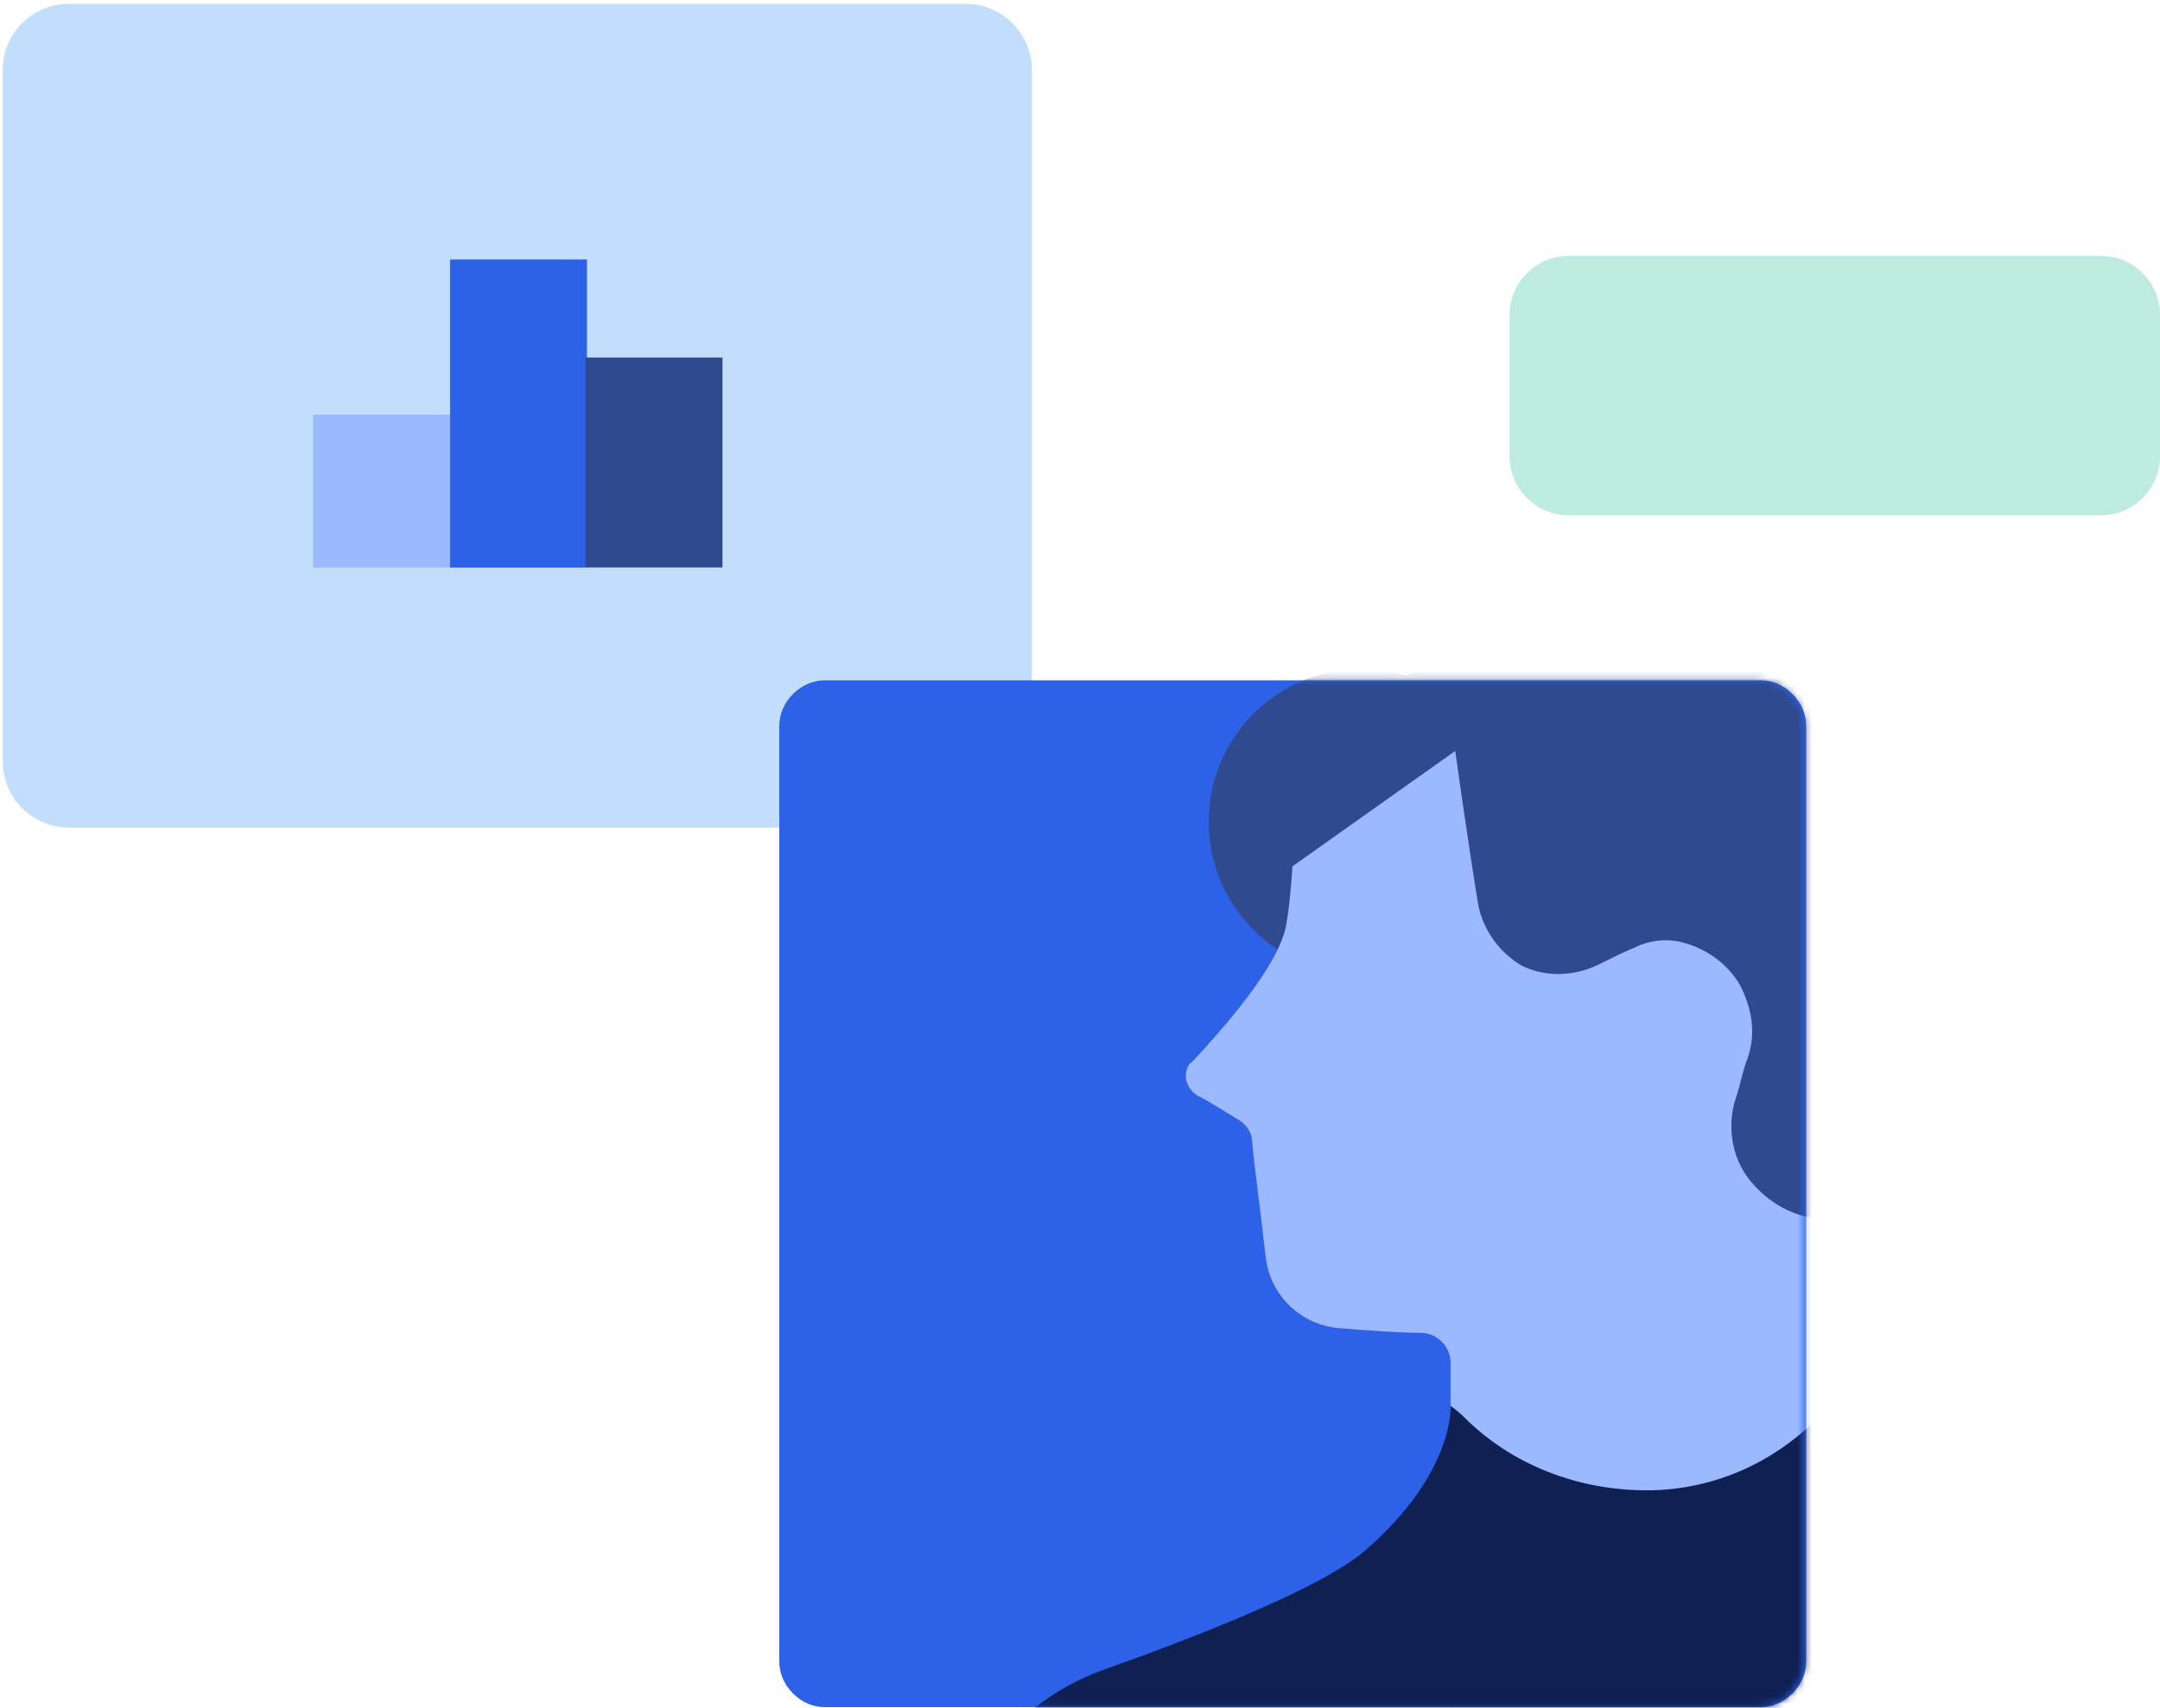
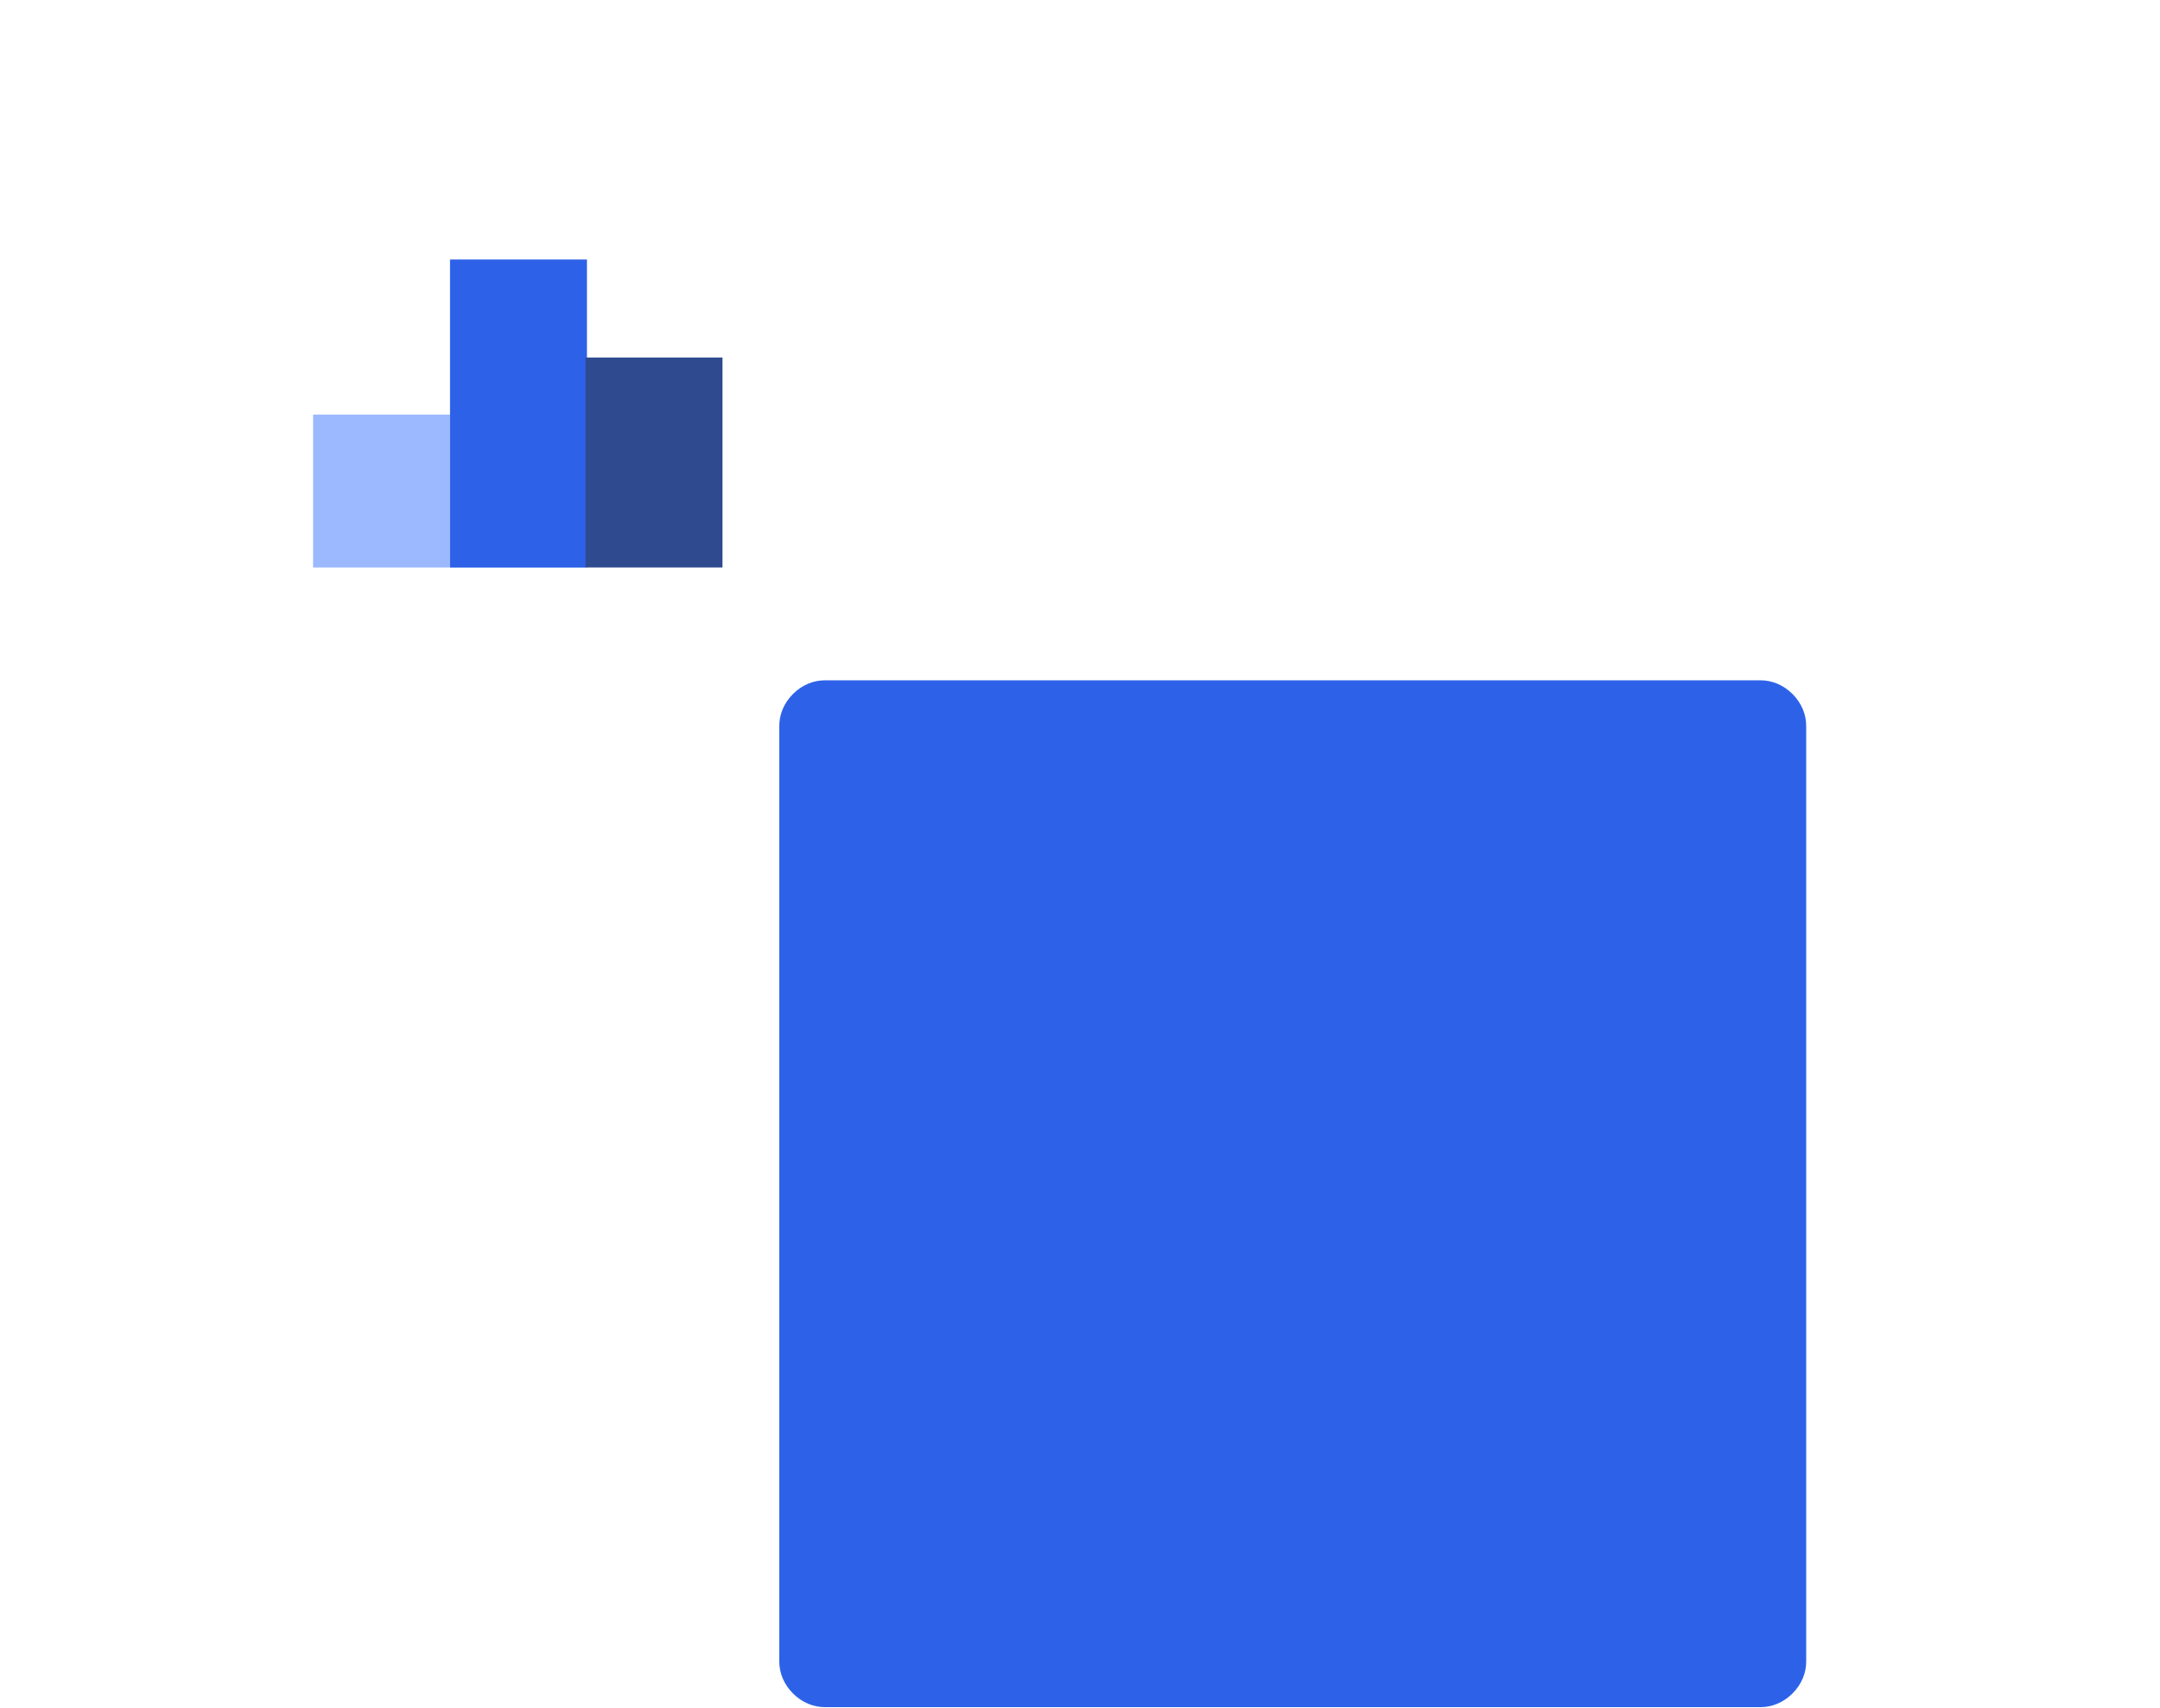
<svg xmlns="http://www.w3.org/2000/svg" width="301" height="238" viewBox="0 0 301 238" fill="none">
-   <path fill-rule="evenodd" clip-rule="evenodd" d="M134.575 0.531C139.663 0.531 143.797 4.665 143.797 9.753C143.797 31.06 143.797 84.485 143.797 106.11C143.797 111.198 139.663 115.332 134.575 115.332C108.816 115.332 35.356 115.332 9.598 115.332C4.51 115.332 0.376 111.198 0.376 106.11C0.376 84.803 0.376 31.378 0.376 9.753C0.376 4.665 4.51 0.531 9.598 0.531C35.675 0.531 108.816 0.531 134.575 0.531Z" fill="#C3DEFC" />
  <path d="M43.63 57.779H62.711V79.086H43.63V57.779Z" fill="#9CB8FF" />
  <path d="M62.712 36.164H81.793V79.095H62.712V36.164Z" fill="#2D62E8" />
  <path d="M81.599 49.824H100.68V79.081H81.599V49.824Z" fill="#2F4A8F" />
  <path fill-rule="evenodd" clip-rule="evenodd" d="M114.954 94.809C113.364 94.809 111.774 95.445 110.502 96.717C109.23 97.989 108.594 99.579 108.594 101.169C108.594 125.019 108.594 207.701 108.594 231.552C108.594 233.142 109.23 234.732 110.502 236.004C111.774 237.276 113.364 237.912 114.954 237.912C138.804 237.912 221.486 237.912 245.337 237.912C246.927 237.912 248.517 237.276 249.789 236.004C251.061 234.732 251.697 233.142 251.697 231.552C251.697 207.701 251.697 125.019 251.697 101.169C251.697 99.579 251.061 97.989 249.789 96.717C248.517 95.445 246.927 94.809 245.337 94.809C221.486 94.809 138.804 94.809 114.954 94.809Z" fill="#2D62E8" />
  <mask id="mask0_1371_5562" style="mask-type:luminance" maskUnits="userSpaceOnUse" x="108" y="94" width="144" height="144">
-     <path d="M114.692 94.818C113.102 94.818 111.512 95.454 110.24 96.726C108.968 97.998 108.332 99.588 108.332 101.178C108.332 125.029 108.332 207.711 108.332 231.561C108.332 233.151 108.968 234.741 110.24 236.013C111.512 237.285 113.102 237.922 114.692 237.922C138.543 237.922 221.225 237.922 245.075 237.922C246.665 237.922 248.255 237.285 249.527 236.013C250.799 234.741 251.435 233.151 251.435 231.561C251.435 207.711 251.435 125.029 251.435 101.178C251.435 99.588 250.799 97.998 249.527 96.726C248.255 95.454 246.665 94.818 245.075 94.818C221.225 94.818 138.543 94.818 114.692 94.818Z" fill="white" />
-   </mask>
+     </mask>
  <g mask="url(#mask0_1371_5562)">
    <path d="M189.74 135.832C201.507 135.832 211.047 126.292 211.047 114.525C211.047 102.758 201.507 93.219 189.74 93.219C177.973 93.219 168.434 102.758 168.434 114.525C168.434 126.292 177.973 135.832 189.74 135.832Z" fill="#2F4A8F" />
    <path fill-rule="evenodd" clip-rule="evenodd" d="M254.932 267.158L202.143 266.84C202.143 266.84 202.143 206.418 202.143 189.882C202.143 187.656 200.235 185.748 198.009 185.748C195.147 185.748 190.695 185.43 186.878 185.112C181.472 184.794 177.02 180.66 176.384 175.254C175.748 169.53 174.794 162.533 174.476 159.035C174.476 157.763 173.522 156.491 172.25 155.855C170.66 154.901 168.752 153.629 166.844 152.675C165.89 152.039 165.572 151.403 165.254 150.449C165.254 149.495 165.254 148.541 166.208 147.905C170.342 143.453 178.292 134.549 179.246 128.825C182.108 112.606 174.794 92.254 222.177 92.254C276.238 92.254 265.744 130.097 263.2 137.093C263.2 137.411 262.882 137.729 262.882 138.365C262.882 138.365 257.158 157.445 254.932 165.396C254.296 167.94 253.978 170.484 253.978 173.028C254.296 191.154 254.932 267.158 254.932 267.158Z" fill="#9CB8FF" />
    <path fill-rule="evenodd" clip-rule="evenodd" d="M261.937 169.848C261.937 169.848 270.841 152.358 280.063 133.914C284.833 124.373 284.515 112.925 278.791 104.021C273.067 94.799 263.209 89.393 252.715 89.393C239.994 89.393 226.32 89.393 214.872 89.393C197.063 89.393 181.481 101.159 176.711 118.013L177.665 122.465L202.788 104.657C202.788 104.657 204.378 116.105 205.968 125.963C206.604 129.461 208.83 132.642 212.01 134.55C215.19 136.14 219.006 136.14 222.504 134.55C224.412 133.596 226.32 132.642 227.91 132.005C229.818 131.051 232.362 130.733 234.588 131.369C238.086 132.324 240.948 134.55 242.538 137.412C244.128 140.592 244.764 144.09 243.492 147.588C242.856 149.178 242.538 151.086 241.902 152.994C240.63 156.81 241.266 161.262 243.81 164.442C246.354 167.622 250.171 169.848 254.305 169.848C258.757 169.848 261.937 169.848 261.937 169.848Z" fill="#2F4A8F" />
    <path fill-rule="evenodd" clip-rule="evenodd" d="M202.137 195.928C202.137 195.928 202.773 205.15 190.37 215.962C184.646 221.05 167.792 227.728 153.482 232.817C140.443 237.587 131.539 249.989 131.539 263.981C131.539 269.705 131.539 274.157 131.539 274.157H254.29V196.564C247.93 203.56 239.025 207.694 229.485 207.694C219.945 207.694 210.723 204.196 204.045 197.518C203.091 196.564 202.137 195.928 202.137 195.928Z" fill="#0F2152" />
  </g>
-   <path d="M292.74 35.658H218.616C214.052 35.658 210.352 39.358 210.352 43.923V63.552C210.352 68.116 214.052 71.816 218.616 71.816H292.74C297.305 71.816 301.005 68.116 301.005 63.552V43.923C301.005 39.358 297.305 35.658 292.74 35.658Z" fill="#BDEBE0" />
</svg>